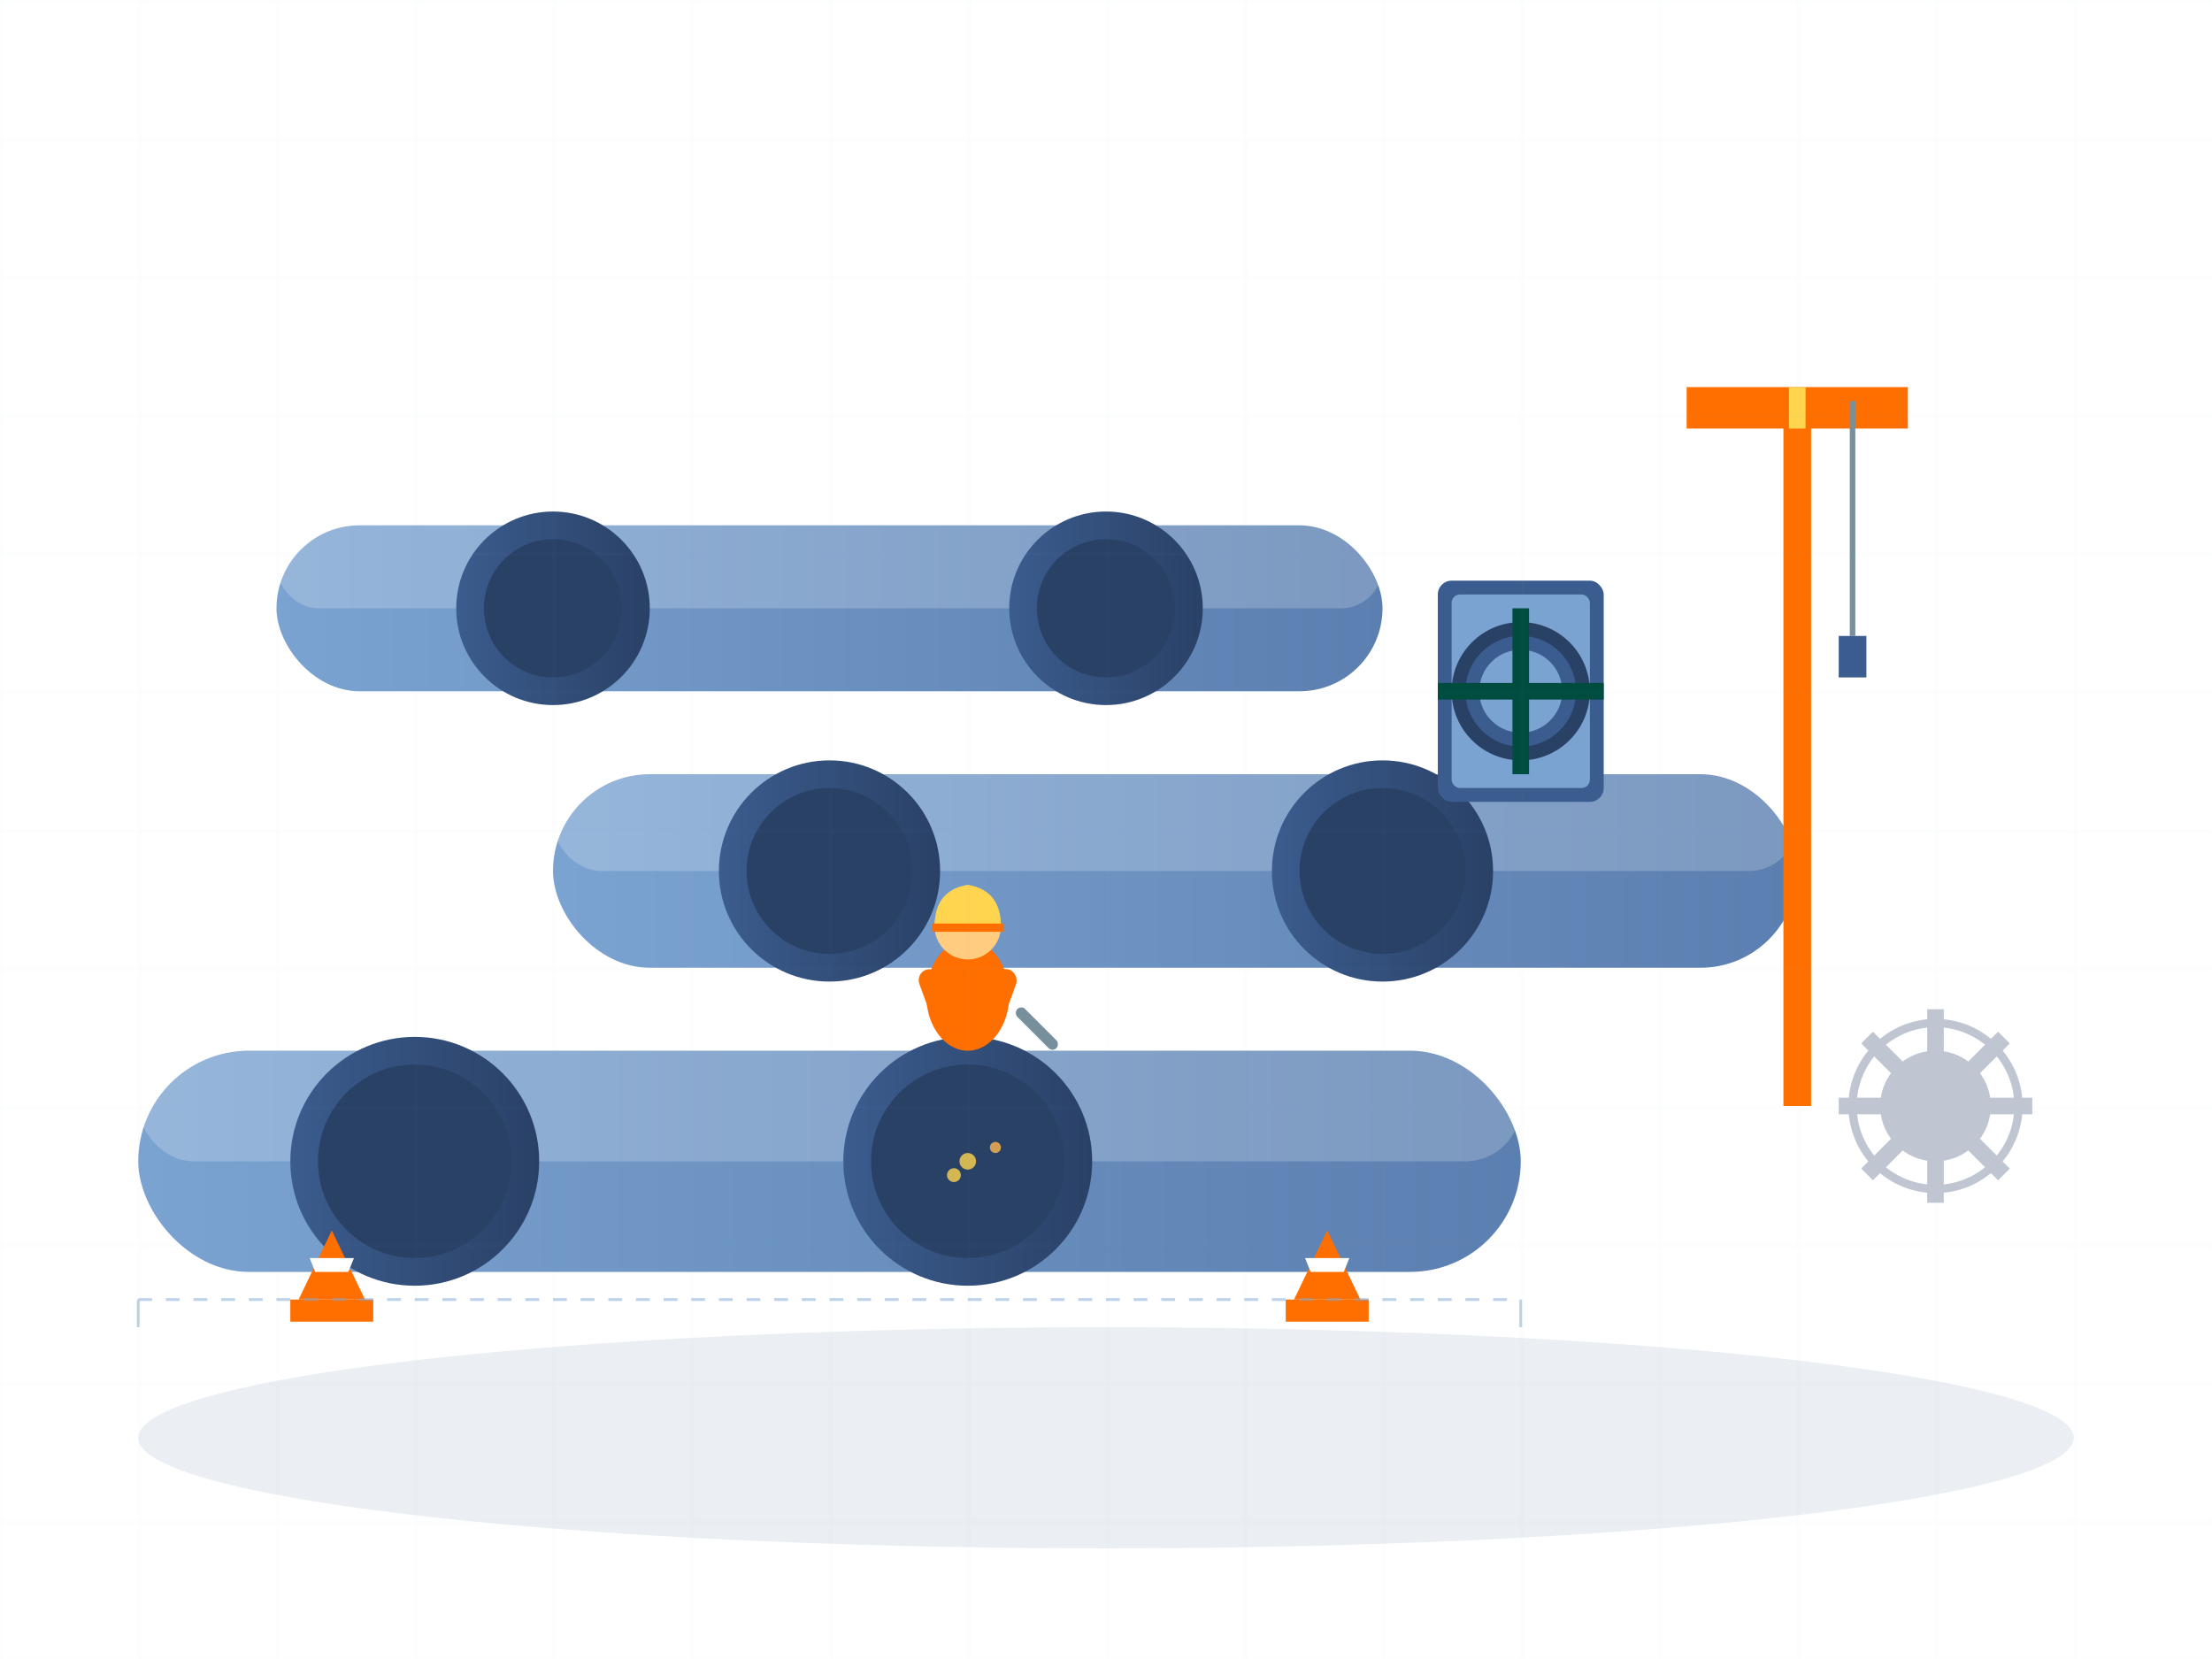
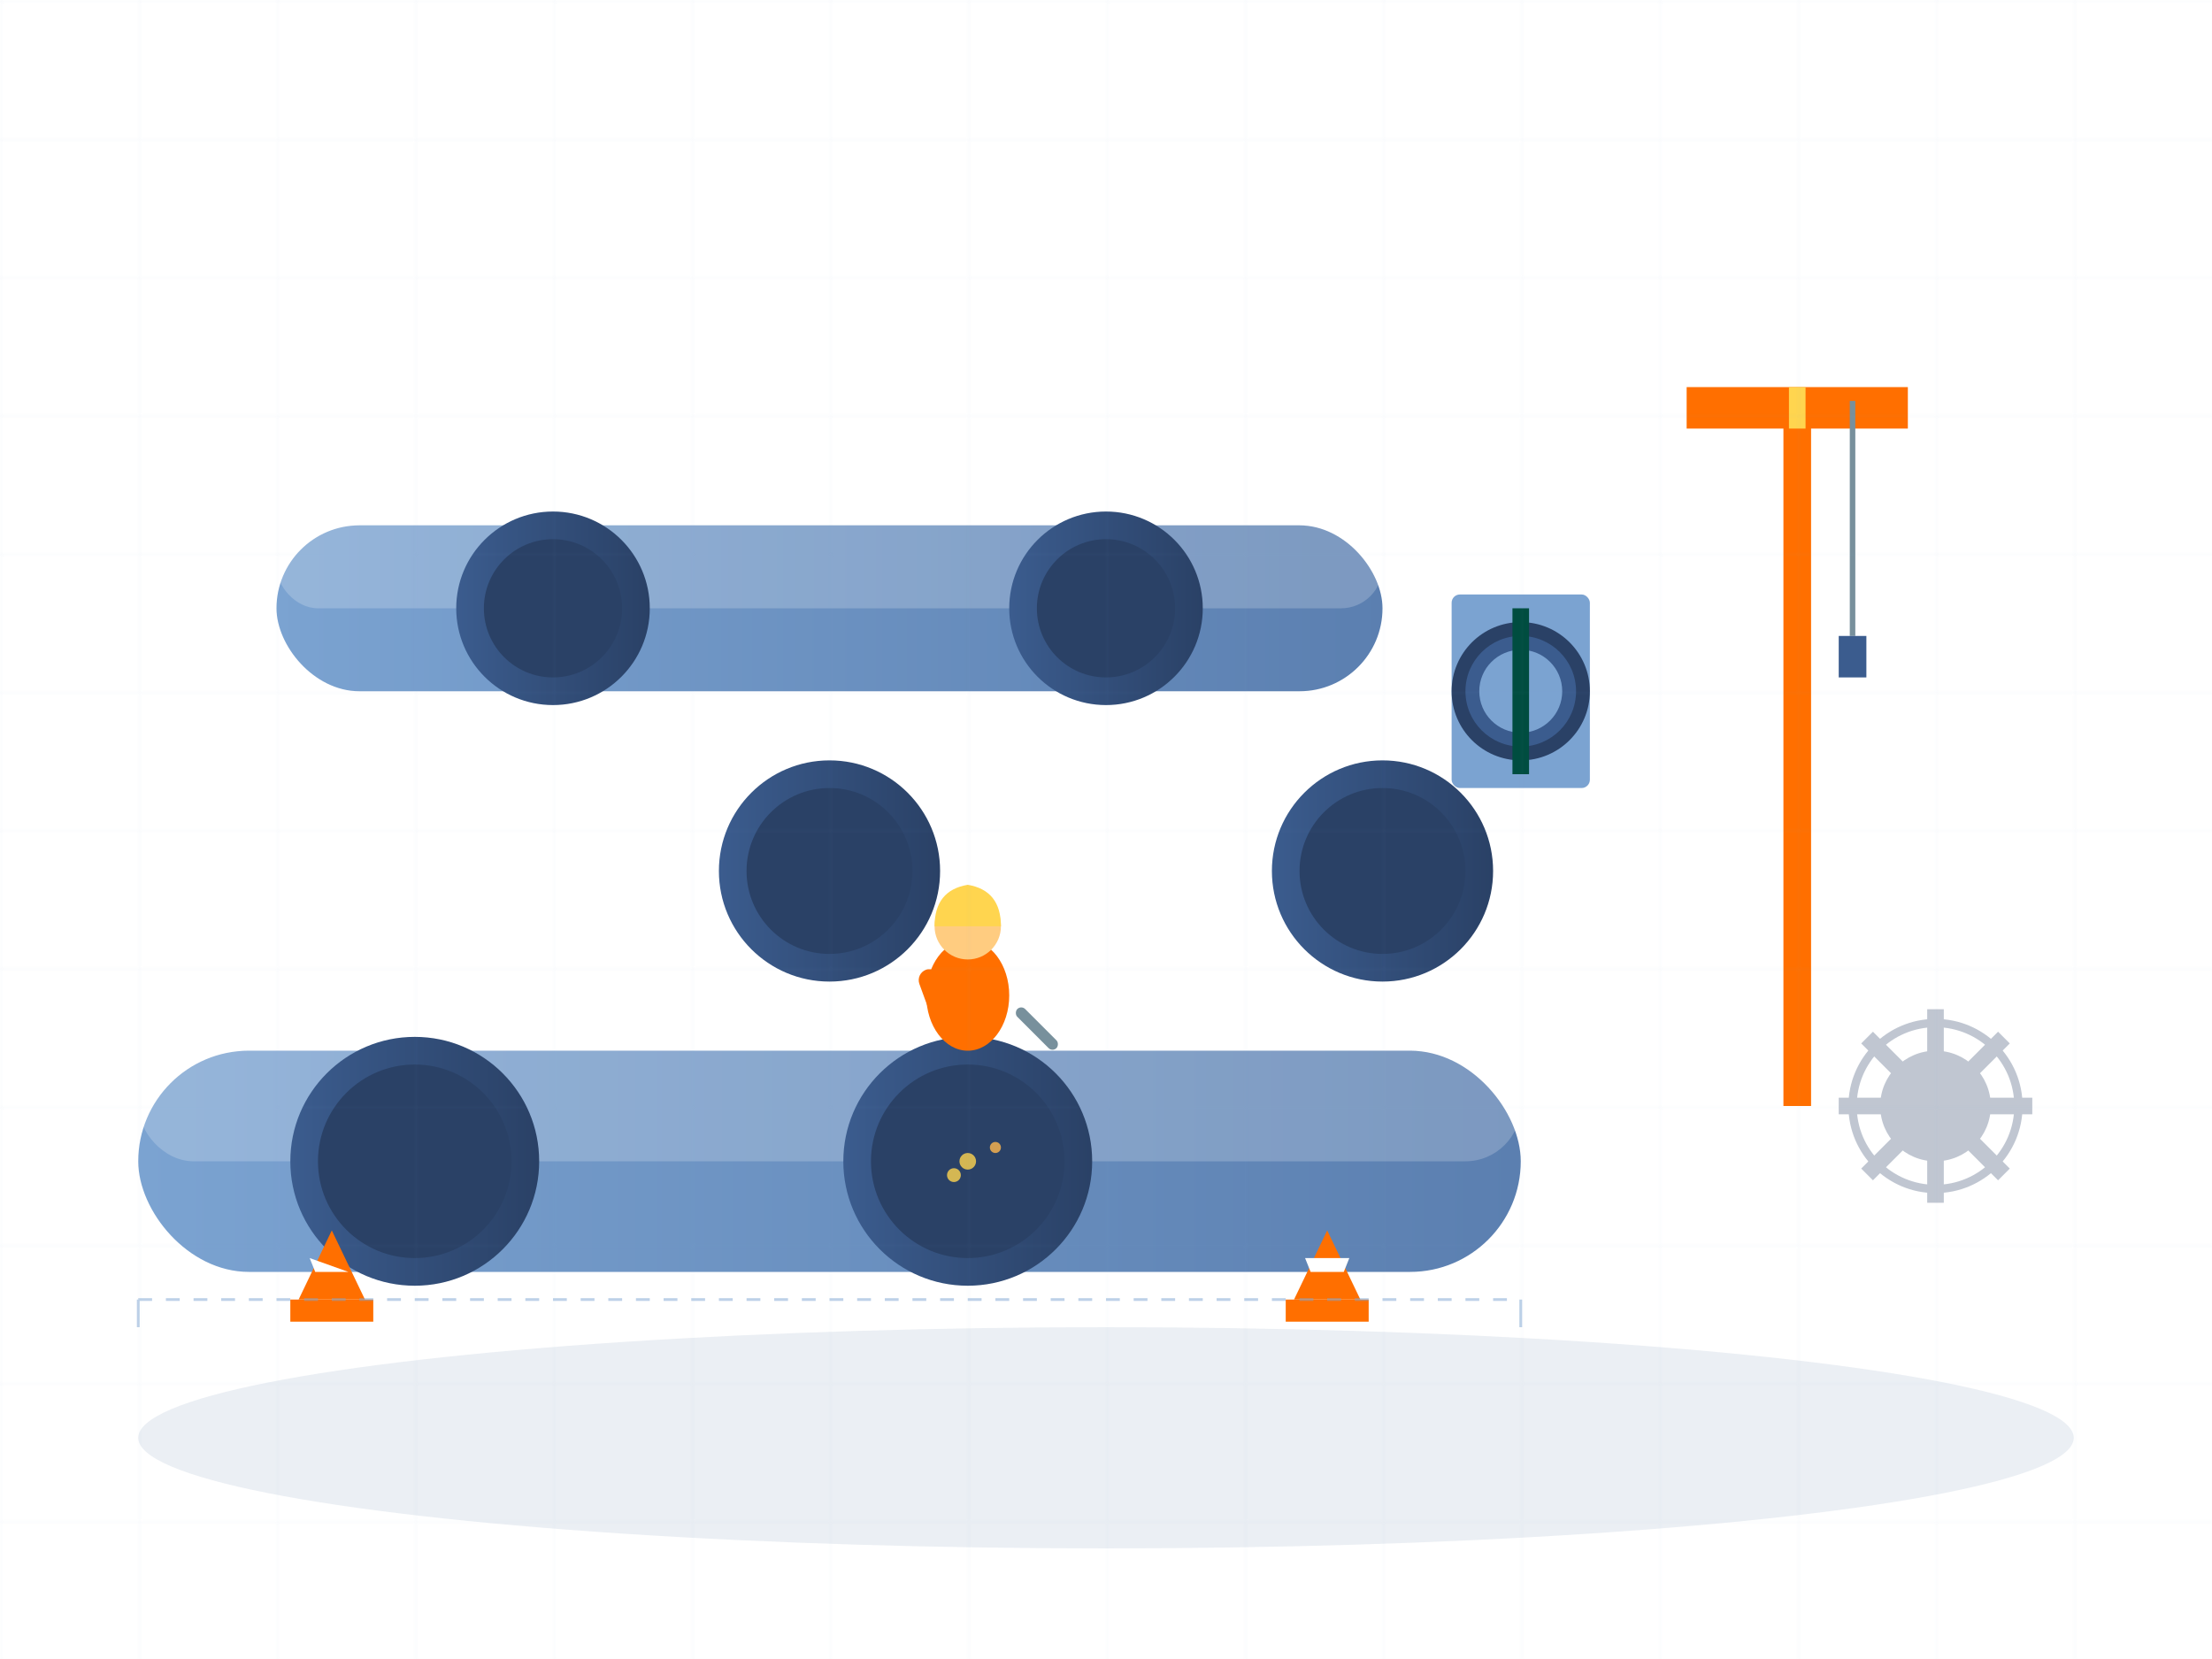
<svg xmlns="http://www.w3.org/2000/svg" viewBox="0 0 800 600" fill="none">
  <defs>
    <linearGradient id="pipeGradient" x1="0%" y1="0%" x2="100%" y2="0%">
      <stop offset="0%" style="stop-color:#7BA3D1;stop-opacity:1" />
      <stop offset="100%" style="stop-color:#5B7FB0;stop-opacity:1" />
    </linearGradient>
    <linearGradient id="darkPipe" x1="0%" y1="0%" x2="100%" y2="0%">
      <stop offset="0%" style="stop-color:#3B5C8E;stop-opacity:1" />
      <stop offset="100%" style="stop-color:#2A4166;stop-opacity:1" />
    </linearGradient>
    <filter id="shadow">
      <feDropShadow dx="0" dy="4" stdDeviation="8" flood-opacity="0.2" />
    </filter>
  </defs>
  <ellipse cx="400" cy="520" rx="350" ry="40" fill="#3B5C8E" opacity="0.1" />
  <g filter="url(#shadow)">
    <rect x="50" y="380" width="500" height="80" rx="40" fill="url(#pipeGradient)" />
    <rect x="50" y="380" width="500" height="40" rx="20" fill="#ffffff" opacity="0.2" />
    <circle cx="150" cy="420" r="45" fill="url(#darkPipe)" />
    <circle cx="150" cy="420" r="35" fill="#2A4166" />
    <circle cx="350" cy="420" r="45" fill="url(#darkPipe)" />
    <circle cx="350" cy="420" r="35" fill="#2A4166" />
-     <rect x="200" y="280" width="450" height="70" rx="35" fill="url(#pipeGradient)" />
    <rect x="200" y="280" width="450" height="35" rx="17.5" fill="#ffffff" opacity="0.2" />
    <circle cx="300" cy="315" r="40" fill="url(#darkPipe)" />
    <circle cx="300" cy="315" r="30" fill="#2A4166" />
    <circle cx="500" cy="315" r="40" fill="url(#darkPipe)" />
    <circle cx="500" cy="315" r="30" fill="#2A4166" />
    <rect x="100" y="190" width="400" height="60" rx="30" fill="url(#pipeGradient)" />
    <rect x="100" y="190" width="400" height="30" rx="15" fill="#ffffff" opacity="0.2" />
    <circle cx="200" cy="220" r="35" fill="url(#darkPipe)" />
    <circle cx="200" cy="220" r="25" fill="#2A4166" />
    <circle cx="400" cy="220" r="35" fill="url(#darkPipe)" />
    <circle cx="400" cy="220" r="25" fill="#2A4166" />
  </g>
  <g transform="translate(550, 250)">
-     <rect x="-30" y="-40" width="60" height="80" rx="5" fill="#3B5C8E" />
    <rect x="-25" y="-35" width="50" height="70" rx="3" fill="#7BA3D1" />
    <circle cx="0" cy="0" r="25" fill="#2A4166" />
    <circle cx="0" cy="0" r="20" fill="#3B5C8E" />
    <circle cx="0" cy="0" r="15" fill="#7BA3D1" />
    <rect x="-3" y="-30" width="6" height="60" fill="#004d40" />
-     <rect x="-30" y="-3" width="60" height="6" fill="#004d40" />
  </g>
  <g opacity="0.8">
    <circle cx="350" cy="420" r="3" fill="#ffd54f">
      <animate attributeName="opacity" values="0;1;0" dur="1.5s" repeatCount="indefinite" />
    </circle>
    <circle cx="360" cy="415" r="2" fill="#ffb74d">
      <animate attributeName="opacity" values="0;1;0" dur="1.2s" repeatCount="indefinite" begin="0.3s" />
    </circle>
    <circle cx="345" cy="425" r="2.5" fill="#ffd54f">
      <animate attributeName="opacity" values="0;1;0" dur="1.8s" repeatCount="indefinite" begin="0.6s" />
    </circle>
  </g>
  <g transform="translate(350, 340)">
    <ellipse cx="0" cy="20" rx="15" ry="20" fill="#ff6f00" />
    <circle cx="0" cy="-5" r="12" fill="#ffcc80" />
    <path d="M -12,-5 Q -12,-18 0,-20 Q 12,-18 12,-5 Z" fill="#ffd54f" />
-     <rect x="-13" y="-6" width="26" height="3" fill="#ff6f00" />
    <rect x="-15" y="10" width="8" height="25" rx="4" fill="#ff6f00" transform="rotate(-20 -11 22)" />
-     <rect x="7" y="10" width="8" height="25" rx="4" fill="#ff6f00" transform="rotate(20 11 22)" />
    <rect x="15" y="30" width="20" height="4" rx="2" fill="#78909c" transform="rotate(45 25 32)" />
  </g>
  <g transform="translate(650, 150)">
    <rect x="-5" y="0" width="10" height="250" fill="#ff6f00" />
    <rect x="-40" y="-10" width="80" height="15" fill="#ff6f00" />
    <rect x="-3" y="-10" width="6" height="15" fill="#ffd54f" />
    <line x1="20" y1="-5" x2="20" y2="80" stroke="#78909c" stroke-width="2" />
    <rect x="15" y="80" width="10" height="15" fill="#3B5C8E" />
  </g>
  <g transform="translate(120, 470)">
    <path d="M 0,-25 L -12,0 L 12,0 Z" fill="#ff6f00" />
    <rect x="-15" y="0" width="30" height="8" fill="#ff6f00" />
-     <path d="M -8,-15 L 8,-15 L 6,-10 L -6,-10 Z" fill="#ffffff" />
+     <path d="M -8,-15 L 6,-10 L -6,-10 Z" fill="#ffffff" />
  </g>
  <g transform="translate(480, 470)">
    <path d="M 0,-25 L -12,0 L 12,0 Z" fill="#ff6f00" />
    <rect x="-15" y="0" width="30" height="8" fill="#ff6f00" />
    <path d="M -8,-15 L 8,-15 L 6,-10 L -6,-10 Z" fill="#ffffff" />
  </g>
  <g stroke="#7BA3D1" stroke-width="1" opacity="0.5">
    <line x1="50" y1="470" x2="550" y2="470" stroke-dasharray="5,5" />
    <line x1="50" y1="470" x2="50" y2="480" />
    <line x1="550" y1="470" x2="550" y2="480" />
  </g>
  <g transform="translate(700, 400)" opacity="0.3">
    <circle cx="0" cy="0" r="30" fill="none" stroke="#2A4166" stroke-width="3" />
    <circle cx="0" cy="0" r="20" fill="#2A4166" />
    <rect x="-3" y="-35" width="6" height="70" fill="#2A4166" />
    <rect x="-35" y="-3" width="70" height="6" fill="#2A4166" />
    <rect x="-3" y="-35" width="6" height="70" fill="#2A4166" transform="rotate(45)" />
    <rect x="-35" y="-3" width="70" height="6" fill="#2A4166" transform="rotate(45)" />
  </g>
  <g opacity="0.1">
    <pattern id="grid" width="50" height="50" patternUnits="userSpaceOnUse">
      <path d="M 50 0 L 0 0 0 50" fill="none" stroke="#7BA3D1" stroke-width="0.5" />
    </pattern>
    <rect width="800" height="600" fill="url(#grid)" />
  </g>
</svg>